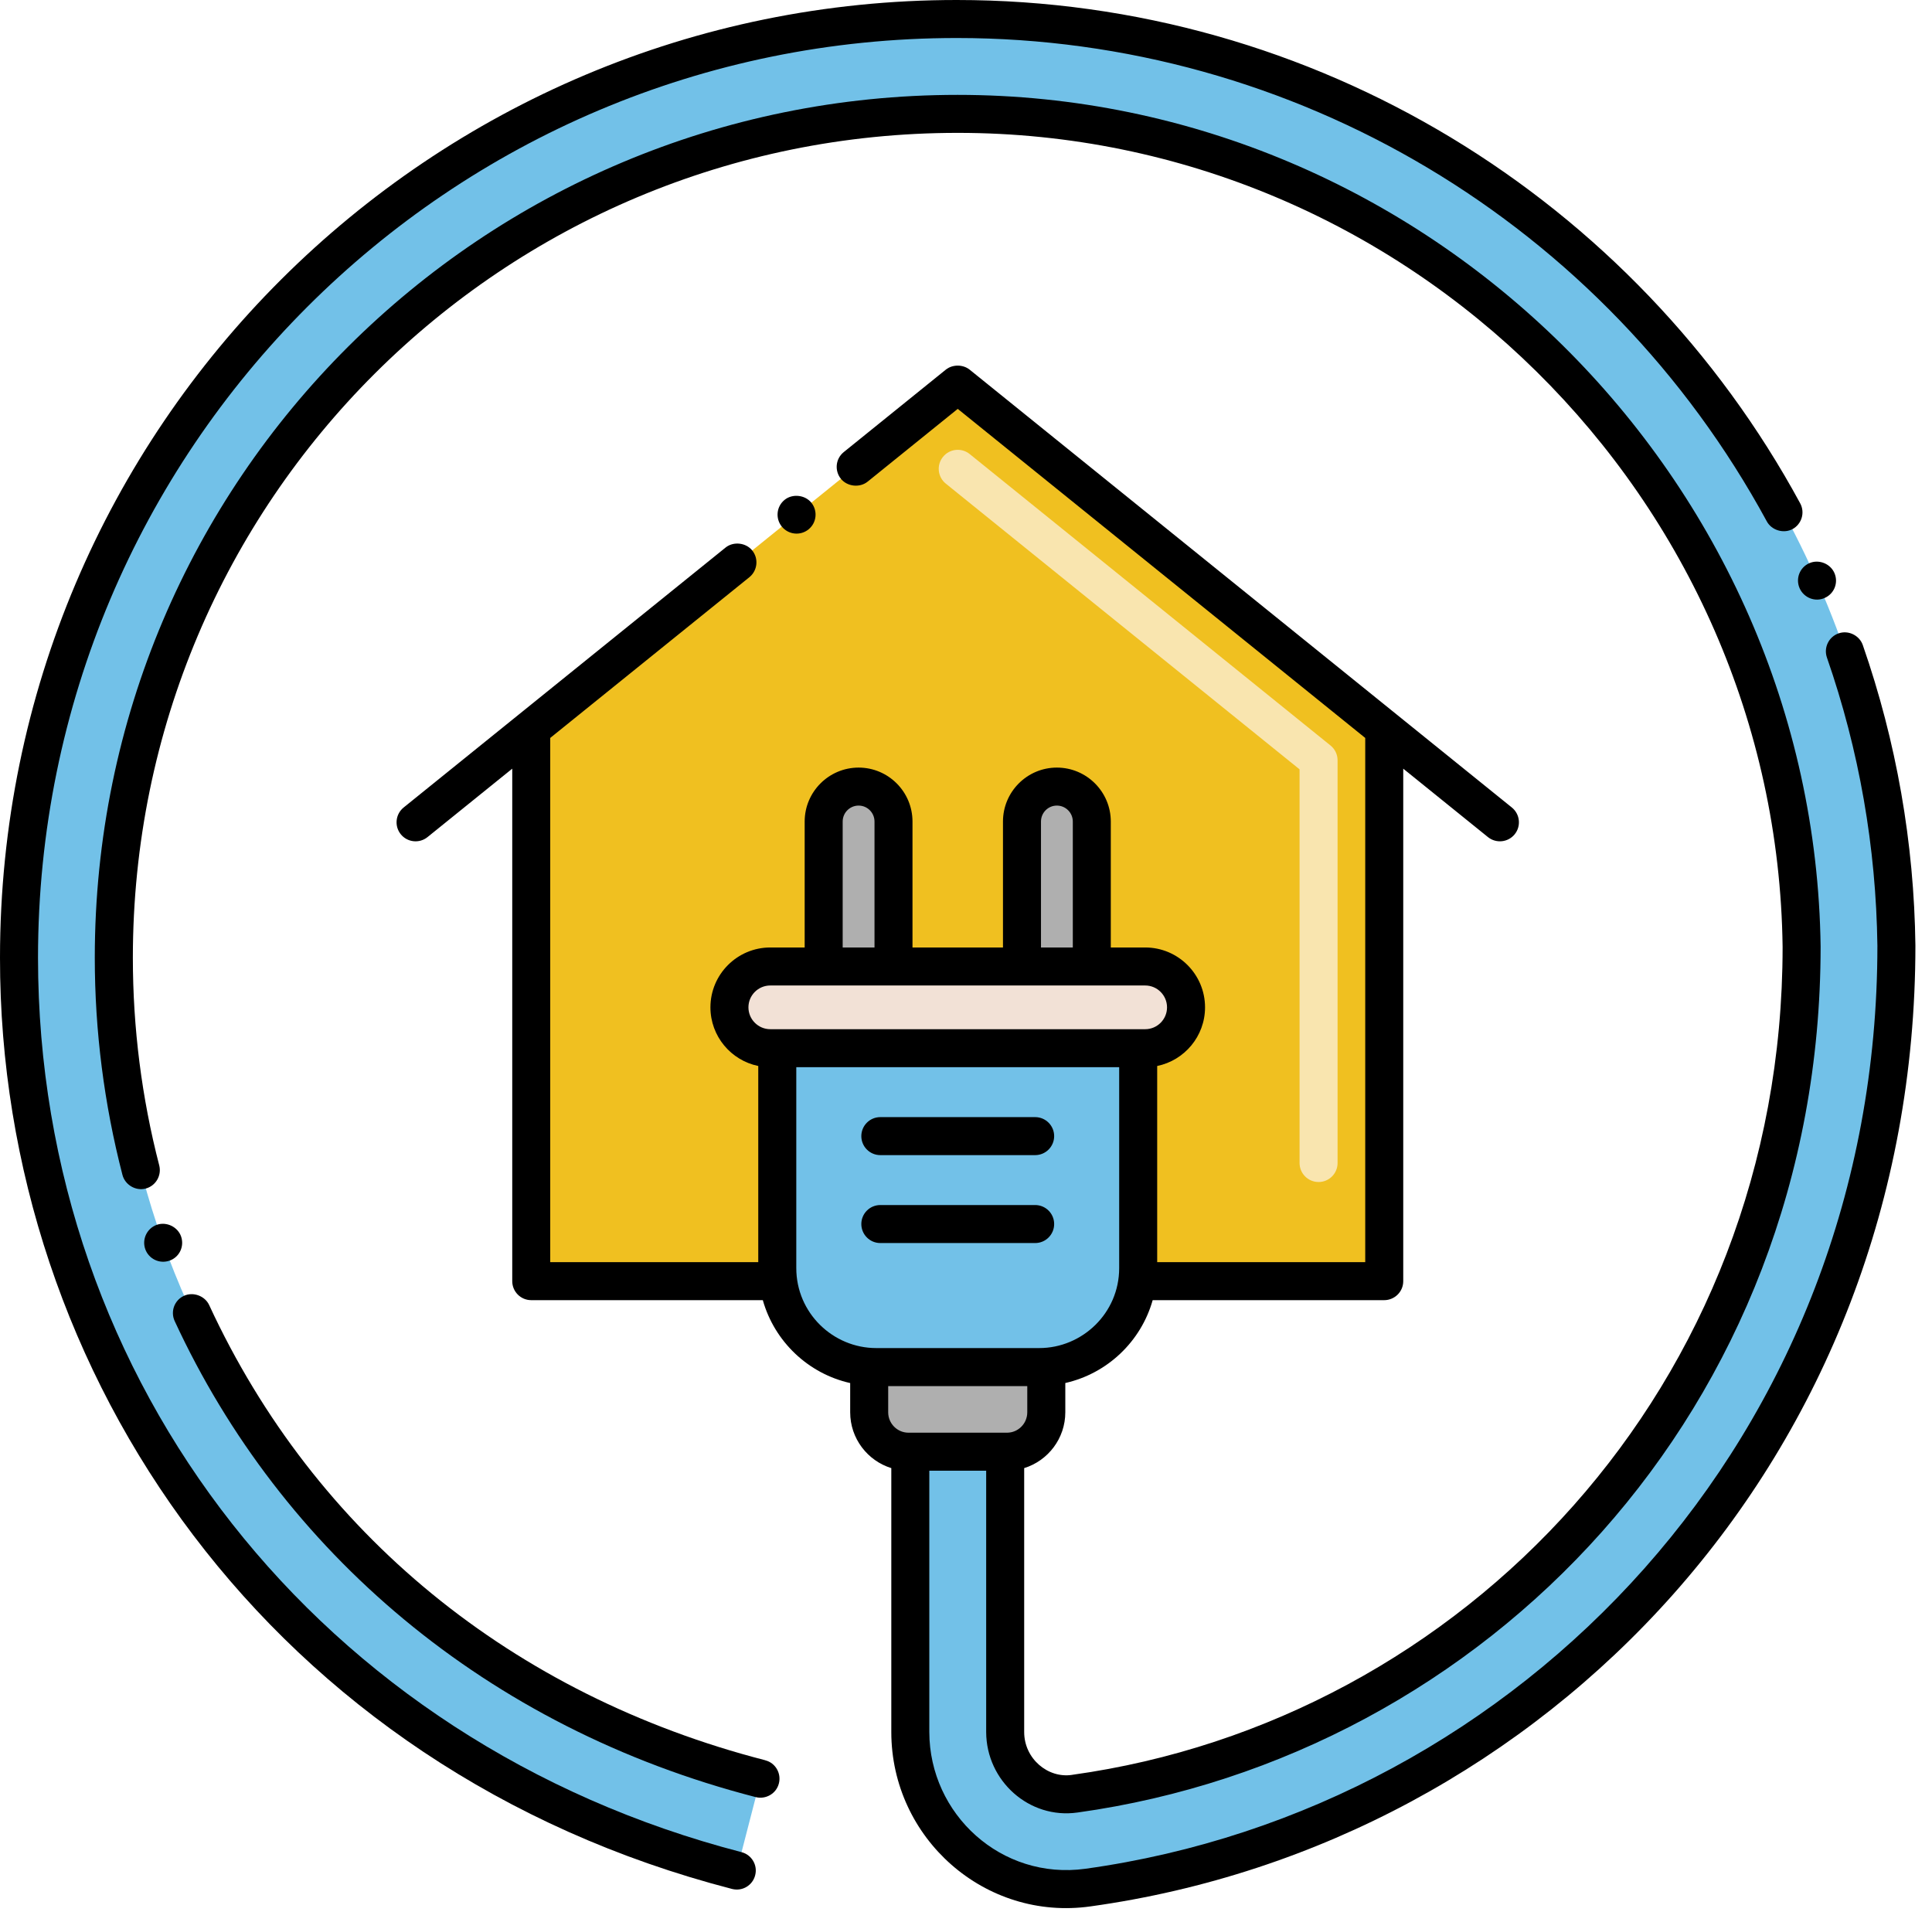
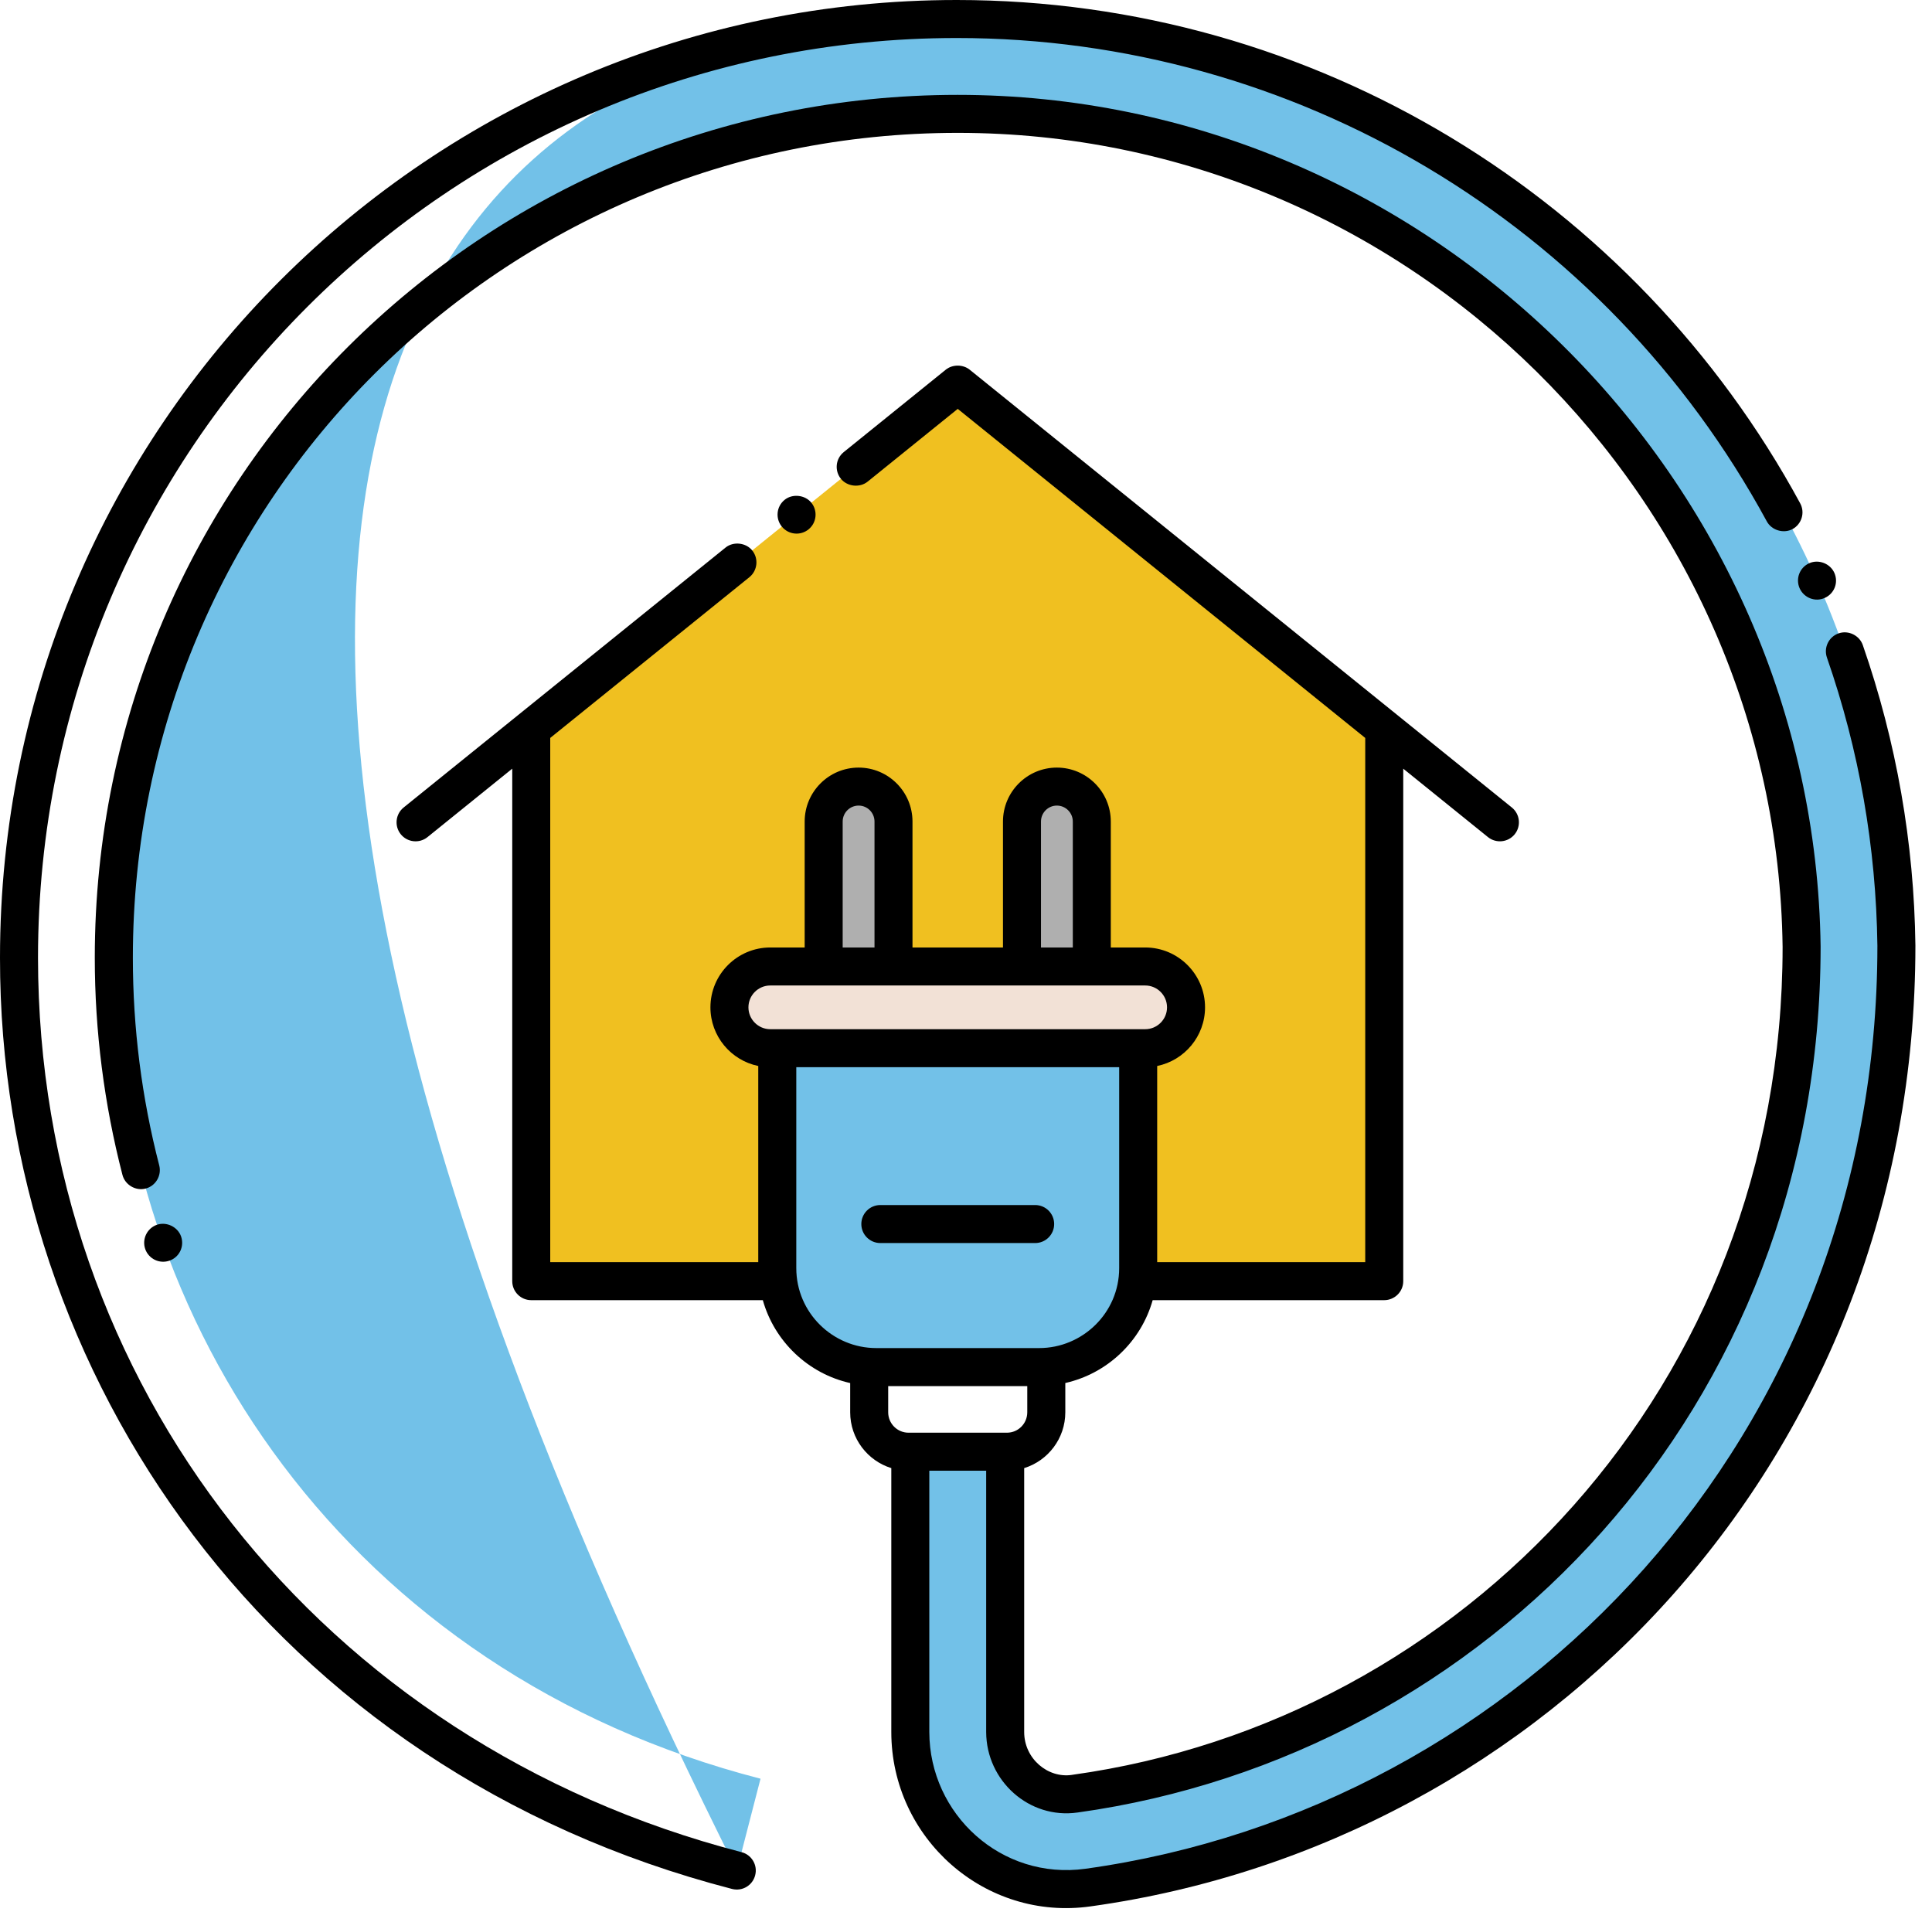
<svg xmlns="http://www.w3.org/2000/svg" width="95" height="94" viewBox="0 0 95 94" fill="none">
  <path d="M68.064 35.84V62.994H55.924C55.953 62.782 55.967 62.571 55.967 62.352V51.538H38.22V62.352C38.22 62.571 38.235 62.782 38.263 62.994H26.123V35.84L47.094 18.904L68.064 35.84Z" fill="#F0C020" />
-   <path d="M64.837 58.119C64.32 58.119 63.902 57.7 63.902 57.184V37.828L46.507 23.78C46.105 23.455 46.042 22.867 46.367 22.466C46.691 22.063 47.279 22.001 47.681 22.325L65.423 36.655C65.643 36.832 65.771 37.099 65.771 37.382V57.184C65.771 57.7 65.353 58.119 64.837 58.119Z" fill="#F9E5AF" />
-   <path d="M51.448 67.201V69.442C51.448 70.511 50.583 71.379 49.515 71.379H44.673C43.607 71.379 42.739 70.511 42.739 69.442V67.201C42.854 67.215 42.973 67.219 43.087 67.219H51.1C51.218 67.219 51.333 67.215 51.448 67.201Z" fill="#AFAFAF" />
-   <path d="M53.503 92.809C48.929 93.463 44.763 89.882 44.763 85.166V71.379H49.425V85.166C49.425 87.023 51.086 88.467 52.861 88.193C73.495 85.324 88.853 67.42 88.587 46.55C88.297 24.094 69.641 5.598 47.09 5.598C24.244 5.598 5.597 24.075 5.597 47.095C5.597 65.047 17.199 82.253 37.396 87.458L36.23 91.973C13.933 86.197 0.934 67.149 0.934 47.095C0.934 21.478 21.703 0.935 47.043 0.935C72.385 0.935 92.928 21.434 93.249 46.492C93.544 69.708 76.457 89.621 53.503 92.809Z" fill="#72C1E8" />
+   <path d="M53.503 92.809C48.929 93.463 44.763 89.882 44.763 85.166V71.379H49.425V85.166C49.425 87.023 51.086 88.467 52.861 88.193C73.495 85.324 88.853 67.42 88.587 46.55C88.297 24.094 69.641 5.598 47.09 5.598C24.244 5.598 5.597 24.075 5.597 47.095C5.597 65.047 17.199 82.253 37.396 87.458L36.23 91.973C0.934 21.478 21.703 0.935 47.043 0.935C72.385 0.935 92.928 21.434 93.249 46.492C93.544 69.708 76.457 89.621 53.503 92.809Z" fill="#72C1E8" />
  <path d="M50.252 40.395V47.521H53.686V40.395C53.686 39.447 52.916 38.676 51.968 38.676C51.007 38.676 50.252 39.462 50.252 40.395Z" fill="#AFAFAF" />
  <path d="M40.501 40.395V47.521H43.935V40.395C43.935 39.447 43.169 38.676 42.22 38.676C41.272 38.676 40.501 39.447 40.501 40.395Z" fill="#AFAFAF" />
  <path d="M55.967 51.538V62.352C55.967 62.571 55.953 62.782 55.924 62.994C55.626 65.264 53.758 67.043 51.448 67.201C51.333 67.212 51.215 67.219 51.1 67.219H43.087C42.973 67.219 42.854 67.212 42.739 67.201C40.43 67.043 38.561 65.264 38.263 62.994C38.235 62.782 38.22 62.571 38.22 62.352V51.538H55.967Z" fill="#72C1E8" />
  <path d="M35.868 49.531C35.868 50.64 36.768 51.54 37.877 51.54H56.311C57.42 51.54 58.32 50.64 58.32 49.531C58.32 48.421 57.42 47.522 56.311 47.522H37.877C36.767 47.521 35.868 48.421 35.868 49.531Z" fill="#F2E1D6" />
  <path d="M39.757 26.029C40.157 25.707 40.22 25.117 39.895 24.717C39.585 24.332 38.968 24.265 38.583 24.575C38.171 24.908 38.124 25.497 38.441 25.89C38.771 26.296 39.361 26.352 39.757 26.029Z" fill="black" />
-   <path d="M43.287 56.797H50.9C51.416 56.797 51.835 56.378 51.835 55.862C51.835 55.346 51.416 54.928 50.9 54.928H43.287C42.771 54.928 42.353 55.346 42.353 55.862C42.353 56.378 42.771 56.797 43.287 56.797Z" fill="black" />
  <path d="M50.901 61.12C51.417 61.12 51.835 60.701 51.835 60.185C51.835 59.669 51.417 59.251 50.901 59.251H43.287C42.771 59.251 42.353 59.669 42.353 60.185C42.353 60.701 42.771 61.12 43.287 61.12H50.901Z" fill="black" />
  <path d="M35.997 92.879C36.515 93.009 37.01 92.693 37.133 92.206C37.264 91.709 36.961 91.198 36.464 91.07C15.78 85.707 1.88 68.032 1.869 47.094C1.869 22.081 22.087 1.869 47.045 1.869C63.655 1.869 78.919 10.977 86.877 25.636C87.112 26.073 87.703 26.253 88.144 26.014C88.584 25.775 88.77 25.213 88.518 24.747C80.407 9.796 64.678 0 47.041 0C21.175 0 1.31398e-05 20.962 1.31398e-05 47.094C-0.015 67.637 13.374 87.021 35.997 92.879Z" fill="black" />
  <path d="M88.491 28.925C88.698 29.389 89.249 29.617 89.725 29.4C90.194 29.193 90.411 28.648 90.2 28.17C89.998 27.711 89.43 27.486 88.966 27.692C88.495 27.901 88.282 28.45 88.491 28.925Z" fill="black" />
  <path d="M90.409 31.142C89.923 31.31 89.665 31.844 89.833 32.331C91.418 36.886 92.251 41.656 92.315 46.504C92.315 70.588 74.756 88.916 53.373 91.886C49.237 92.457 45.705 89.207 45.696 85.165V72.314H48.492V85.165C48.5 87.569 50.612 89.46 52.985 89.12H52.988C73.033 86.329 89.523 69.293 89.523 46.537C89.216 23.563 70.166 4.665 47.09 4.665C23.735 4.665 4.661 23.539 4.661 47.094C4.661 50.694 5.12 54.285 6.021 57.769C6.148 58.258 6.668 58.569 7.161 58.441C7.658 58.311 7.957 57.799 7.83 57.302C6.967 53.971 6.533 50.54 6.533 47.094C6.533 24.562 24.75 6.533 47.09 6.533H47.101C69.183 6.533 87.374 24.489 87.654 46.559C87.654 68.159 71.907 84.602 52.73 87.266L52.719 87.269C51.526 87.453 50.361 86.471 50.361 85.165V72.186C51.53 71.824 52.383 70.731 52.383 69.442V68.002C54.446 67.537 56.105 65.964 56.679 63.928H68.066C68.562 63.928 69 63.527 69 62.994V37.795L73.166 41.16C73.568 41.483 74.156 41.421 74.481 41.02C74.805 40.618 74.742 40.03 74.341 39.705L47.68 18.176C47.347 17.911 46.836 17.911 46.507 18.176L41.491 22.227C41.068 22.569 41.039 23.16 41.349 23.543C41.663 23.928 42.276 23.995 42.664 23.681C42.664 23.681 42.664 23.681 42.668 23.678L47.094 20.104L67.131 36.284V62.059H56.901V52.414C58.242 52.14 59.254 50.951 59.254 49.531C59.254 47.907 57.934 46.587 56.311 46.587H54.62V40.395C54.62 38.932 53.43 37.742 51.967 37.742C50.507 37.742 49.318 38.932 49.318 40.395V46.587H44.869V40.395C44.869 38.932 43.681 37.742 42.22 37.742C40.757 37.742 39.567 38.932 39.567 40.395V46.587H37.877C36.254 46.587 34.933 47.907 34.933 49.531C34.933 50.952 35.945 52.14 37.285 52.414V62.059H27.056V36.284L36.849 28.38C37.249 28.055 37.312 27.464 36.987 27.064C36.677 26.679 36.06 26.611 35.675 26.925L19.847 39.705C19.446 40.03 19.383 40.618 19.707 41.02C20.031 41.421 20.62 41.484 21.021 41.16L25.188 37.795V62.993C25.188 63.509 25.604 63.928 26.122 63.928H37.509C38.085 65.97 39.749 67.544 41.805 68.004V69.442C41.805 70.731 42.657 71.824 43.827 72.186V85.165C43.831 90.391 48.434 94.472 53.631 93.735C75.981 90.625 94.184 71.636 94.184 46.485C94.12 41.435 93.249 36.468 91.597 31.717C91.433 31.243 90.887 30.973 90.409 31.142ZM51.187 40.395C51.187 39.962 51.537 39.61 51.967 39.61C52.4 39.61 52.752 39.962 52.752 40.395V46.587H51.187V40.395ZM41.436 40.395C41.436 39.962 41.788 39.61 42.22 39.61C42.651 39.61 43.001 39.962 43.001 40.395V46.587H41.436V40.395ZM36.802 49.531C36.802 48.938 37.284 48.456 37.877 48.456H56.311C56.903 48.456 57.385 48.938 57.385 49.531C57.385 50.123 56.903 50.605 56.311 50.605C52.324 50.605 41.877 50.605 37.877 50.605C37.284 50.605 36.802 50.123 36.802 49.531ZM39.155 62.352V52.474H55.032V62.352C55.032 64.566 53.216 66.284 51.1 66.284H43.087C40.95 66.284 39.155 64.549 39.155 62.352ZM43.674 68.153H50.513V69.442C50.513 69.995 50.066 70.445 49.515 70.445H44.672C44.122 70.445 43.674 69.995 43.674 69.442V68.153Z" fill="black" />
-   <path d="M37.163 88.364C37.652 88.486 38.171 88.197 38.299 87.691C38.427 87.205 38.137 86.681 37.634 86.555C37.634 86.551 37.63 86.551 37.63 86.551C25.195 83.344 15.481 75.398 10.286 64.171C10.077 63.718 9.501 63.505 9.045 63.715C8.581 63.928 8.37 64.478 8.589 64.955C13.833 76.291 23.905 84.948 37.163 88.364Z" fill="black" />
  <path d="M8.903 60.792C8.735 60.321 8.185 60.056 7.707 60.224C7.225 60.4 6.971 60.934 7.143 61.42C7.308 61.887 7.832 62.164 8.339 61.984C8.812 61.818 9.079 61.295 8.903 60.792Z" fill="black" />
</svg>